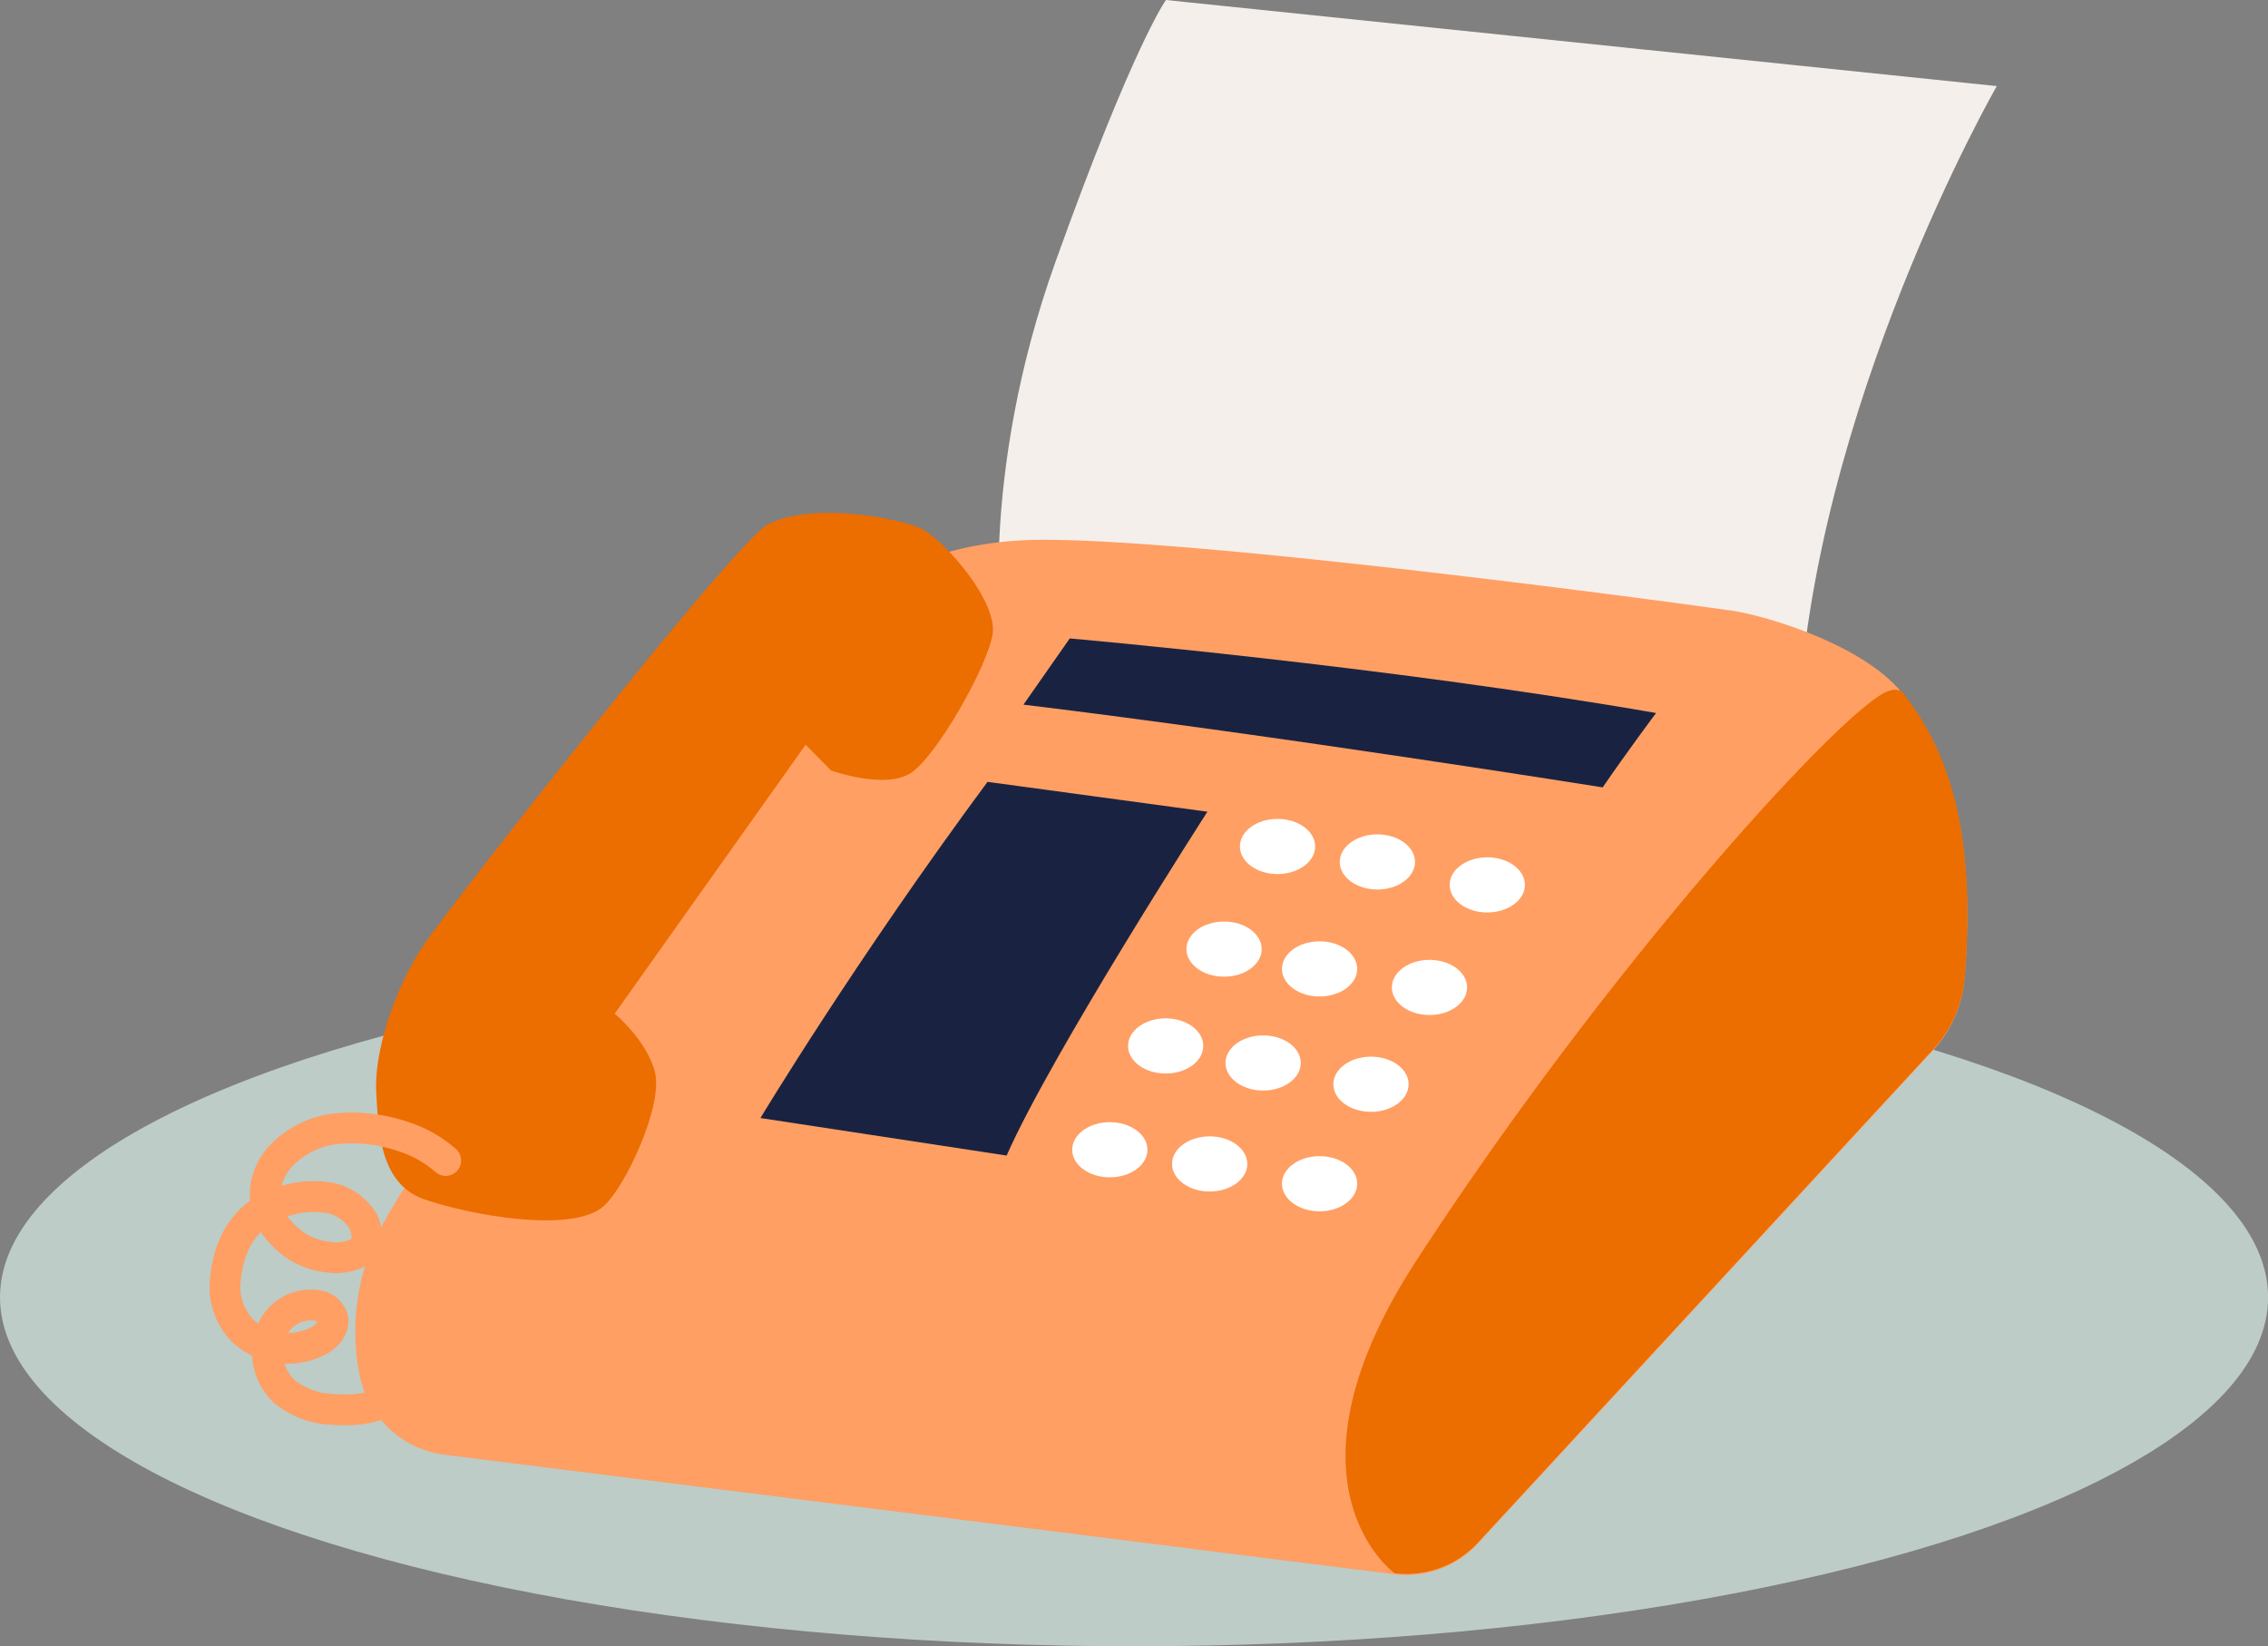
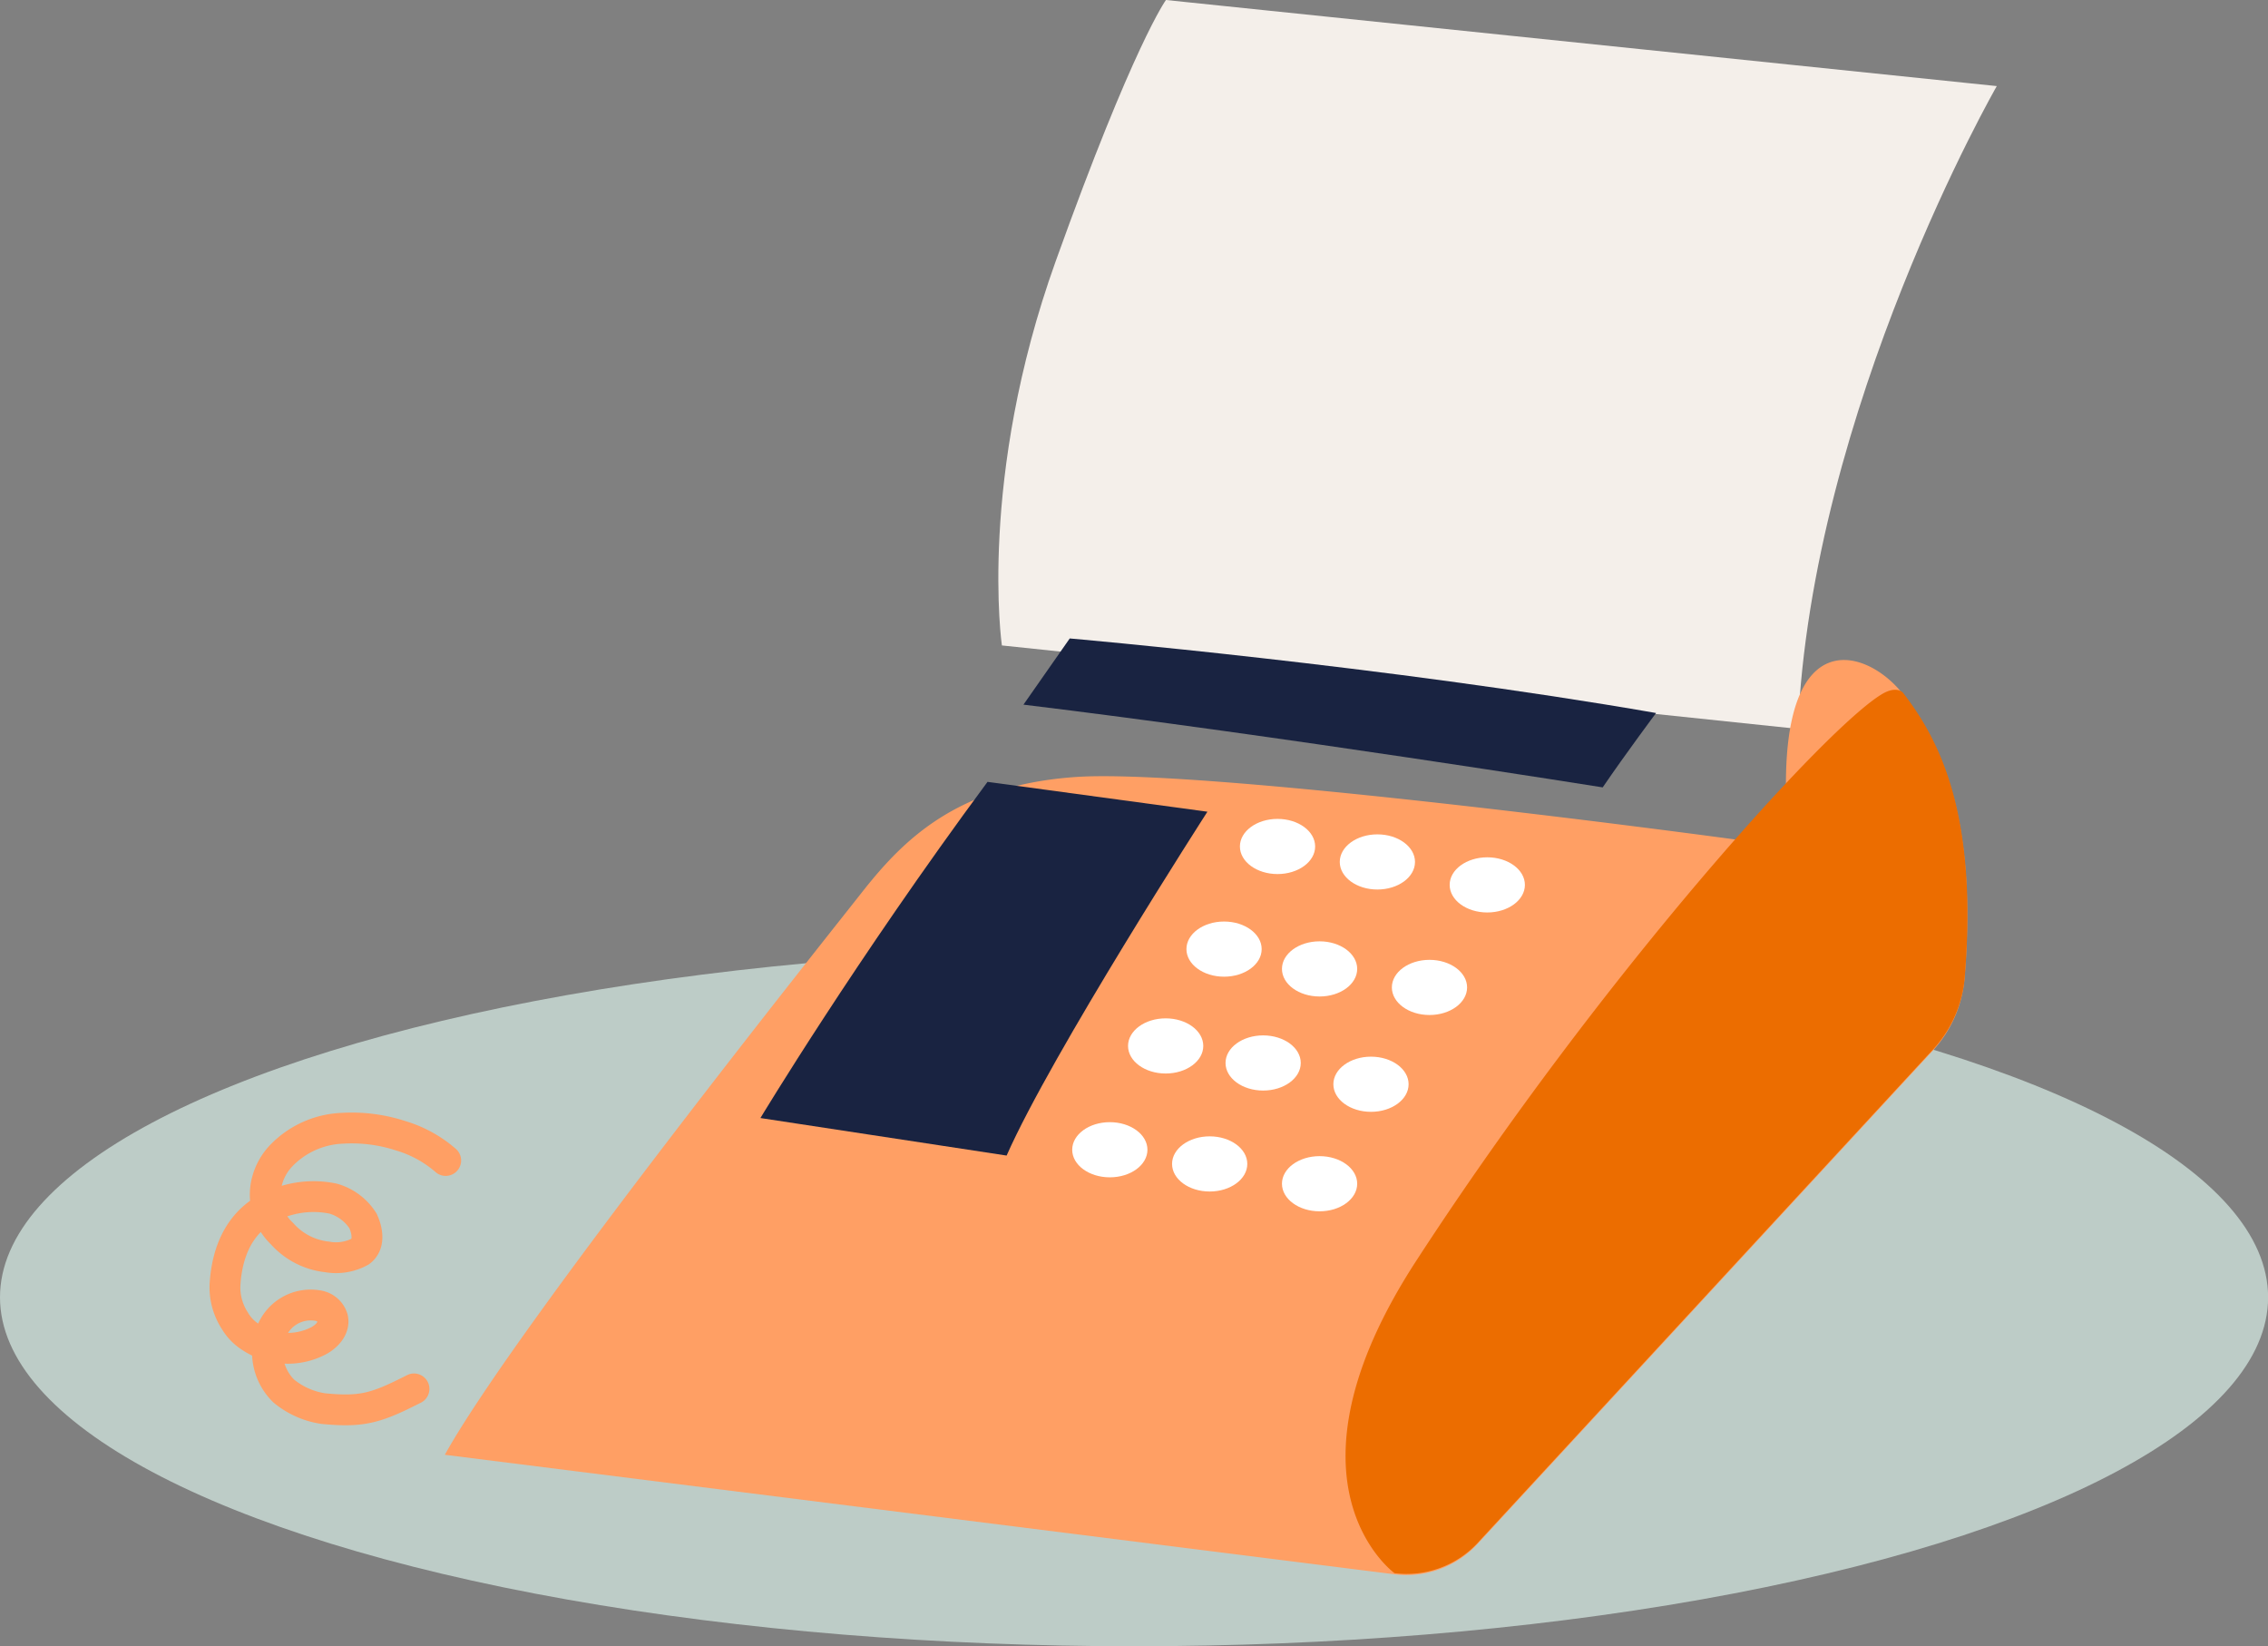
<svg xmlns="http://www.w3.org/2000/svg" viewBox="0 0 230.31 167.15">
  <rect x="0" y="0" width="230.31" height="167.15" fill="#808080" stroke="none" />
  <defs>
    <style>.cls-1{fill:#bdccc7;}.cls-2{fill:#f4efea;}.cls-3{fill:#ff9f64;}.cls-4{fill:#ec6d00;}.cls-5{fill:#192341;}.cls-6{fill:#fff;}.cls-7{fill:none;stroke:#ff9f64;stroke-linecap:round;stroke-linejoin:round;stroke-width:3.13px;}</style>
  </defs>
  <g id="レイヤー_2" data-name="レイヤー 2">
    <g id="L">
      <ellipse class="cls-1" cx="115.16" cy="131.71" rx="115.16" ry="35.43" />
      <path class="cls-2" d="M118.4,0l84.37,8.74S183.93,41.5,182.57,74l-80.83-8.47s-2.46-16.93,5.46-39S118.4,0,118.4,0Z" />
-       <path class="cls-3" d="M193.22,70.45c3.83,4.93,7.6,12.51,6.28,28.82a12.37,12.37,0,0,1-3.22,7.39l-46.23,50.08a9.83,9.83,0,0,1-8.46,3.09L45.17,147.7a10.1,10.1,0,0,1-8.61-7.9,22.58,22.58,0,0,1,2.65-16.1c7.28-13.11,39-52.83,42.33-57.07,4.09-5.19,9.55-10.93,21.84-11.75,12.11-.8,57.39,5,72.36,7.1C179.39,62.49,189.39,65.53,193.22,70.45Z" />
-       <path class="cls-4" d="M84.4,78.23s5.43,1.94,8.06.27,7.78-10.78,8.33-14.06-4.51-9.15-7-10.65c-1.69-1-11.06-3-15.83-.54-3.26,1.67-31.41,37.68-34.68,42.32S37.94,107,38.21,111c.22,3.27.18,9.11,4.82,10.74s15.16,3.55,18.3.69c2.28-2.09,6-10.24,5.19-13.52s-4.1-6-4.1-6l19.39-27.3Z" />
+       <path class="cls-3" d="M193.22,70.45c3.83,4.93,7.6,12.51,6.28,28.82a12.37,12.37,0,0,1-3.22,7.39l-46.23,50.08a9.83,9.83,0,0,1-8.46,3.09L45.17,147.7c7.28-13.11,39-52.83,42.33-57.07,4.09-5.19,9.55-10.93,21.84-11.75,12.11-.8,57.39,5,72.36,7.1C179.39,62.49,189.39,65.53,193.22,70.45Z" />
      <path class="cls-5" d="M108.63,64.82s32,2.78,59.54,7.57c0,0-3.06,4.09-5.42,7.55,0,0-33.09-5.28-58.82-8.4Z" />
      <path class="cls-5" d="M122.61,82.41S106.77,107,102.22,117.32l-25-3.81s9.59-15.93,23.06-34.13Z" />
      <path class="cls-4" d="M193.24,70.33c3.83,4.93,7.6,12.52,6.28,28.83a12.33,12.33,0,0,1-3.21,7.38l-46.24,50.09a9.85,9.85,0,0,1-8.46,3.09s-12.54-9.06,2.21-31.72c19-29.24,42-54.6,47.45-57.62C192.33,69.8,193,70.06,193.24,70.33Z" />
      <ellipse class="cls-6" cx="129.73" cy="85.94" rx="3.82" ry="2.8" />
      <ellipse class="cls-6" cx="139.87" cy="87.51" rx="3.82" ry="2.8" />
      <ellipse class="cls-6" cx="151.03" cy="89.84" rx="3.82" ry="2.8" />
      <ellipse class="cls-6" cx="124.3" cy="96.36" rx="3.82" ry="2.8" />
      <ellipse class="cls-6" cx="134" cy="98.37" rx="3.82" ry="2.8" />
      <ellipse class="cls-6" cx="145.16" cy="100.25" rx="3.82" ry="2.8" />
      <ellipse class="cls-6" cx="118.37" cy="106.19" rx="3.82" ry="2.8" />
      <ellipse class="cls-6" cx="128.27" cy="107.92" rx="3.82" ry="2.8" />
      <ellipse class="cls-6" cx="139.22" cy="110.08" rx="3.82" ry="2.8" />
      <ellipse class="cls-6" cx="112.7" cy="116.73" rx="3.82" ry="2.8" />
      <ellipse class="cls-6" cx="122.84" cy="118.17" rx="3.82" ry="2.8" />
      <ellipse class="cls-6" cx="134" cy="120.18" rx="3.82" ry="2.8" />
      <path class="cls-7" d="M45.26,117.82a12.23,12.23,0,0,0-4.51-2.49,16,16,0,0,0-6-.78,9.12,9.12,0,0,0-6.21,2.8,5.9,5.9,0,0,0-1.42,2.54,5.43,5.43,0,0,0,1.51,5.35,7.16,7.16,0,0,0,4.59,2.37,5.12,5.12,0,0,0,3.37-.55c.93-.69.77-2,.28-3.09a5.31,5.31,0,0,0-3.05-2.28,9.81,9.81,0,0,0-4.69.18c-4,1.09-6,4.16-6.28,8.52a6.2,6.2,0,0,0,1,3.7,4.89,4.89,0,0,0,1.64,1.68,6.78,6.78,0,0,0,6.85.36c.82-.43,1.67-1.3,1.44-2.29a1.84,1.84,0,0,0-1.47-1.28,4.28,4.28,0,0,0-4.78,2.74,5.51,5.51,0,0,0,1.29,5.93,8.21,8.21,0,0,0,4,1.78c4,.39,5.4-.06,9.22-2" />
    </g>
  </g>
</svg>